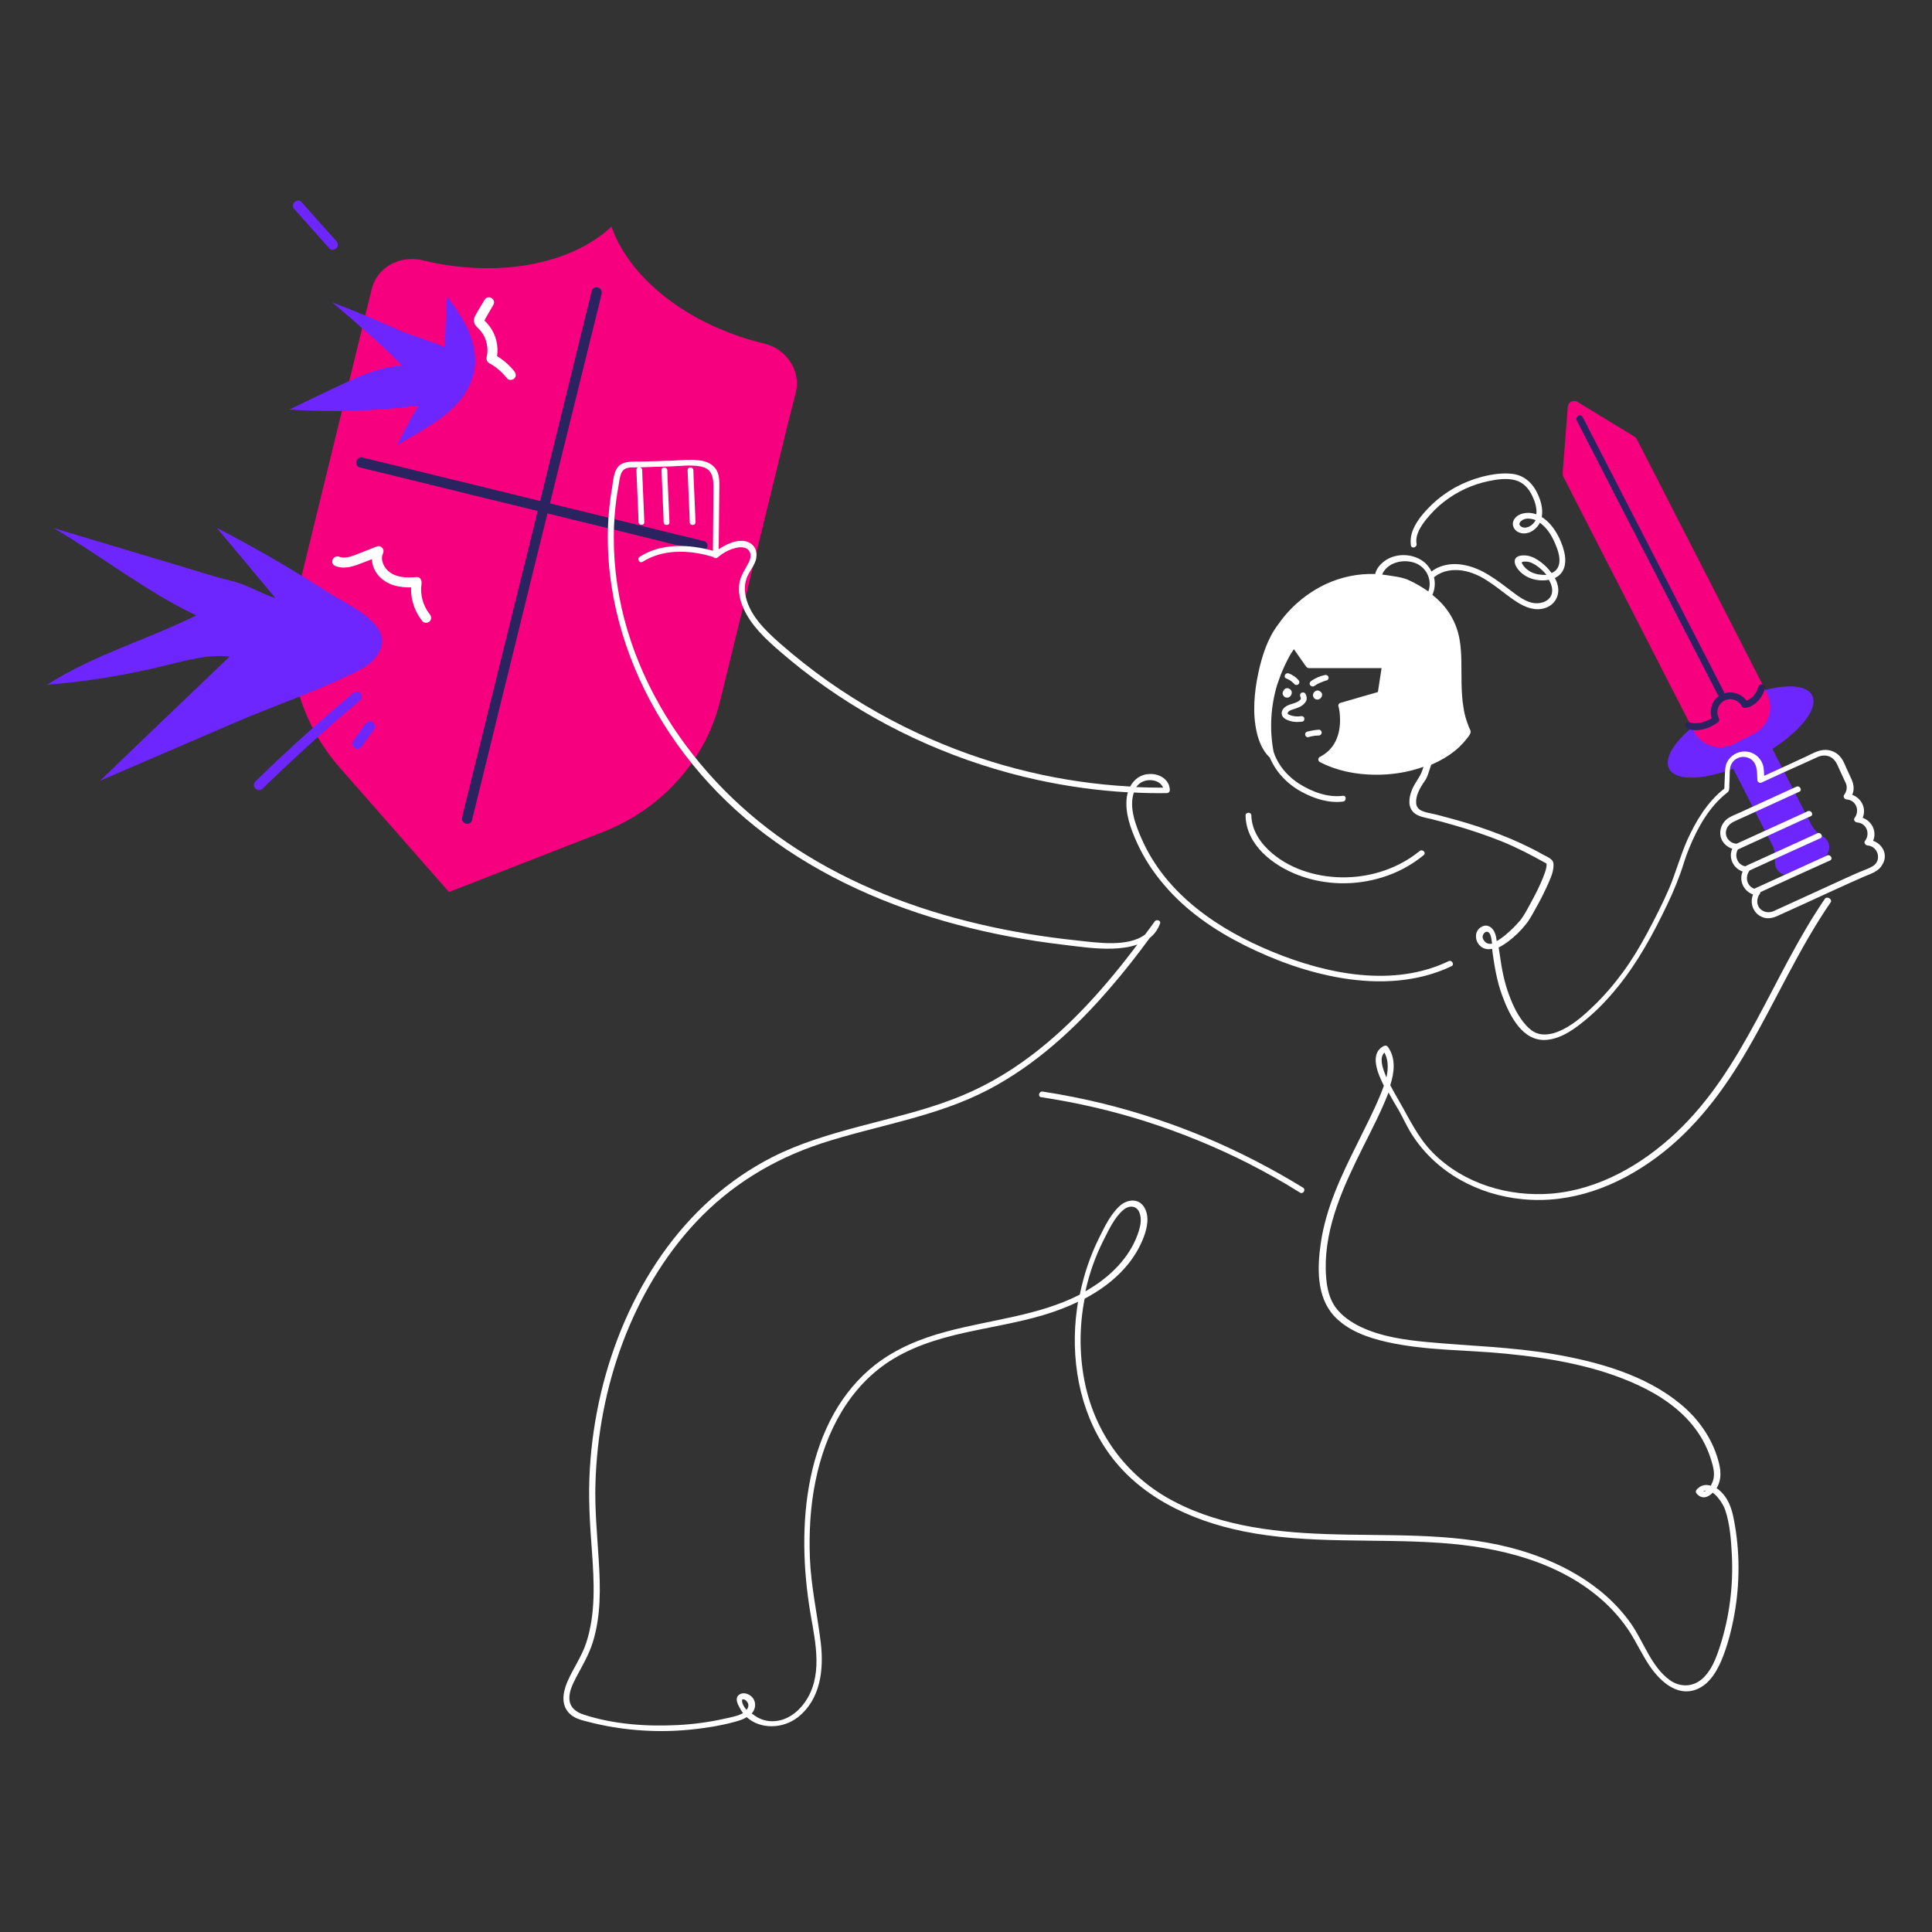
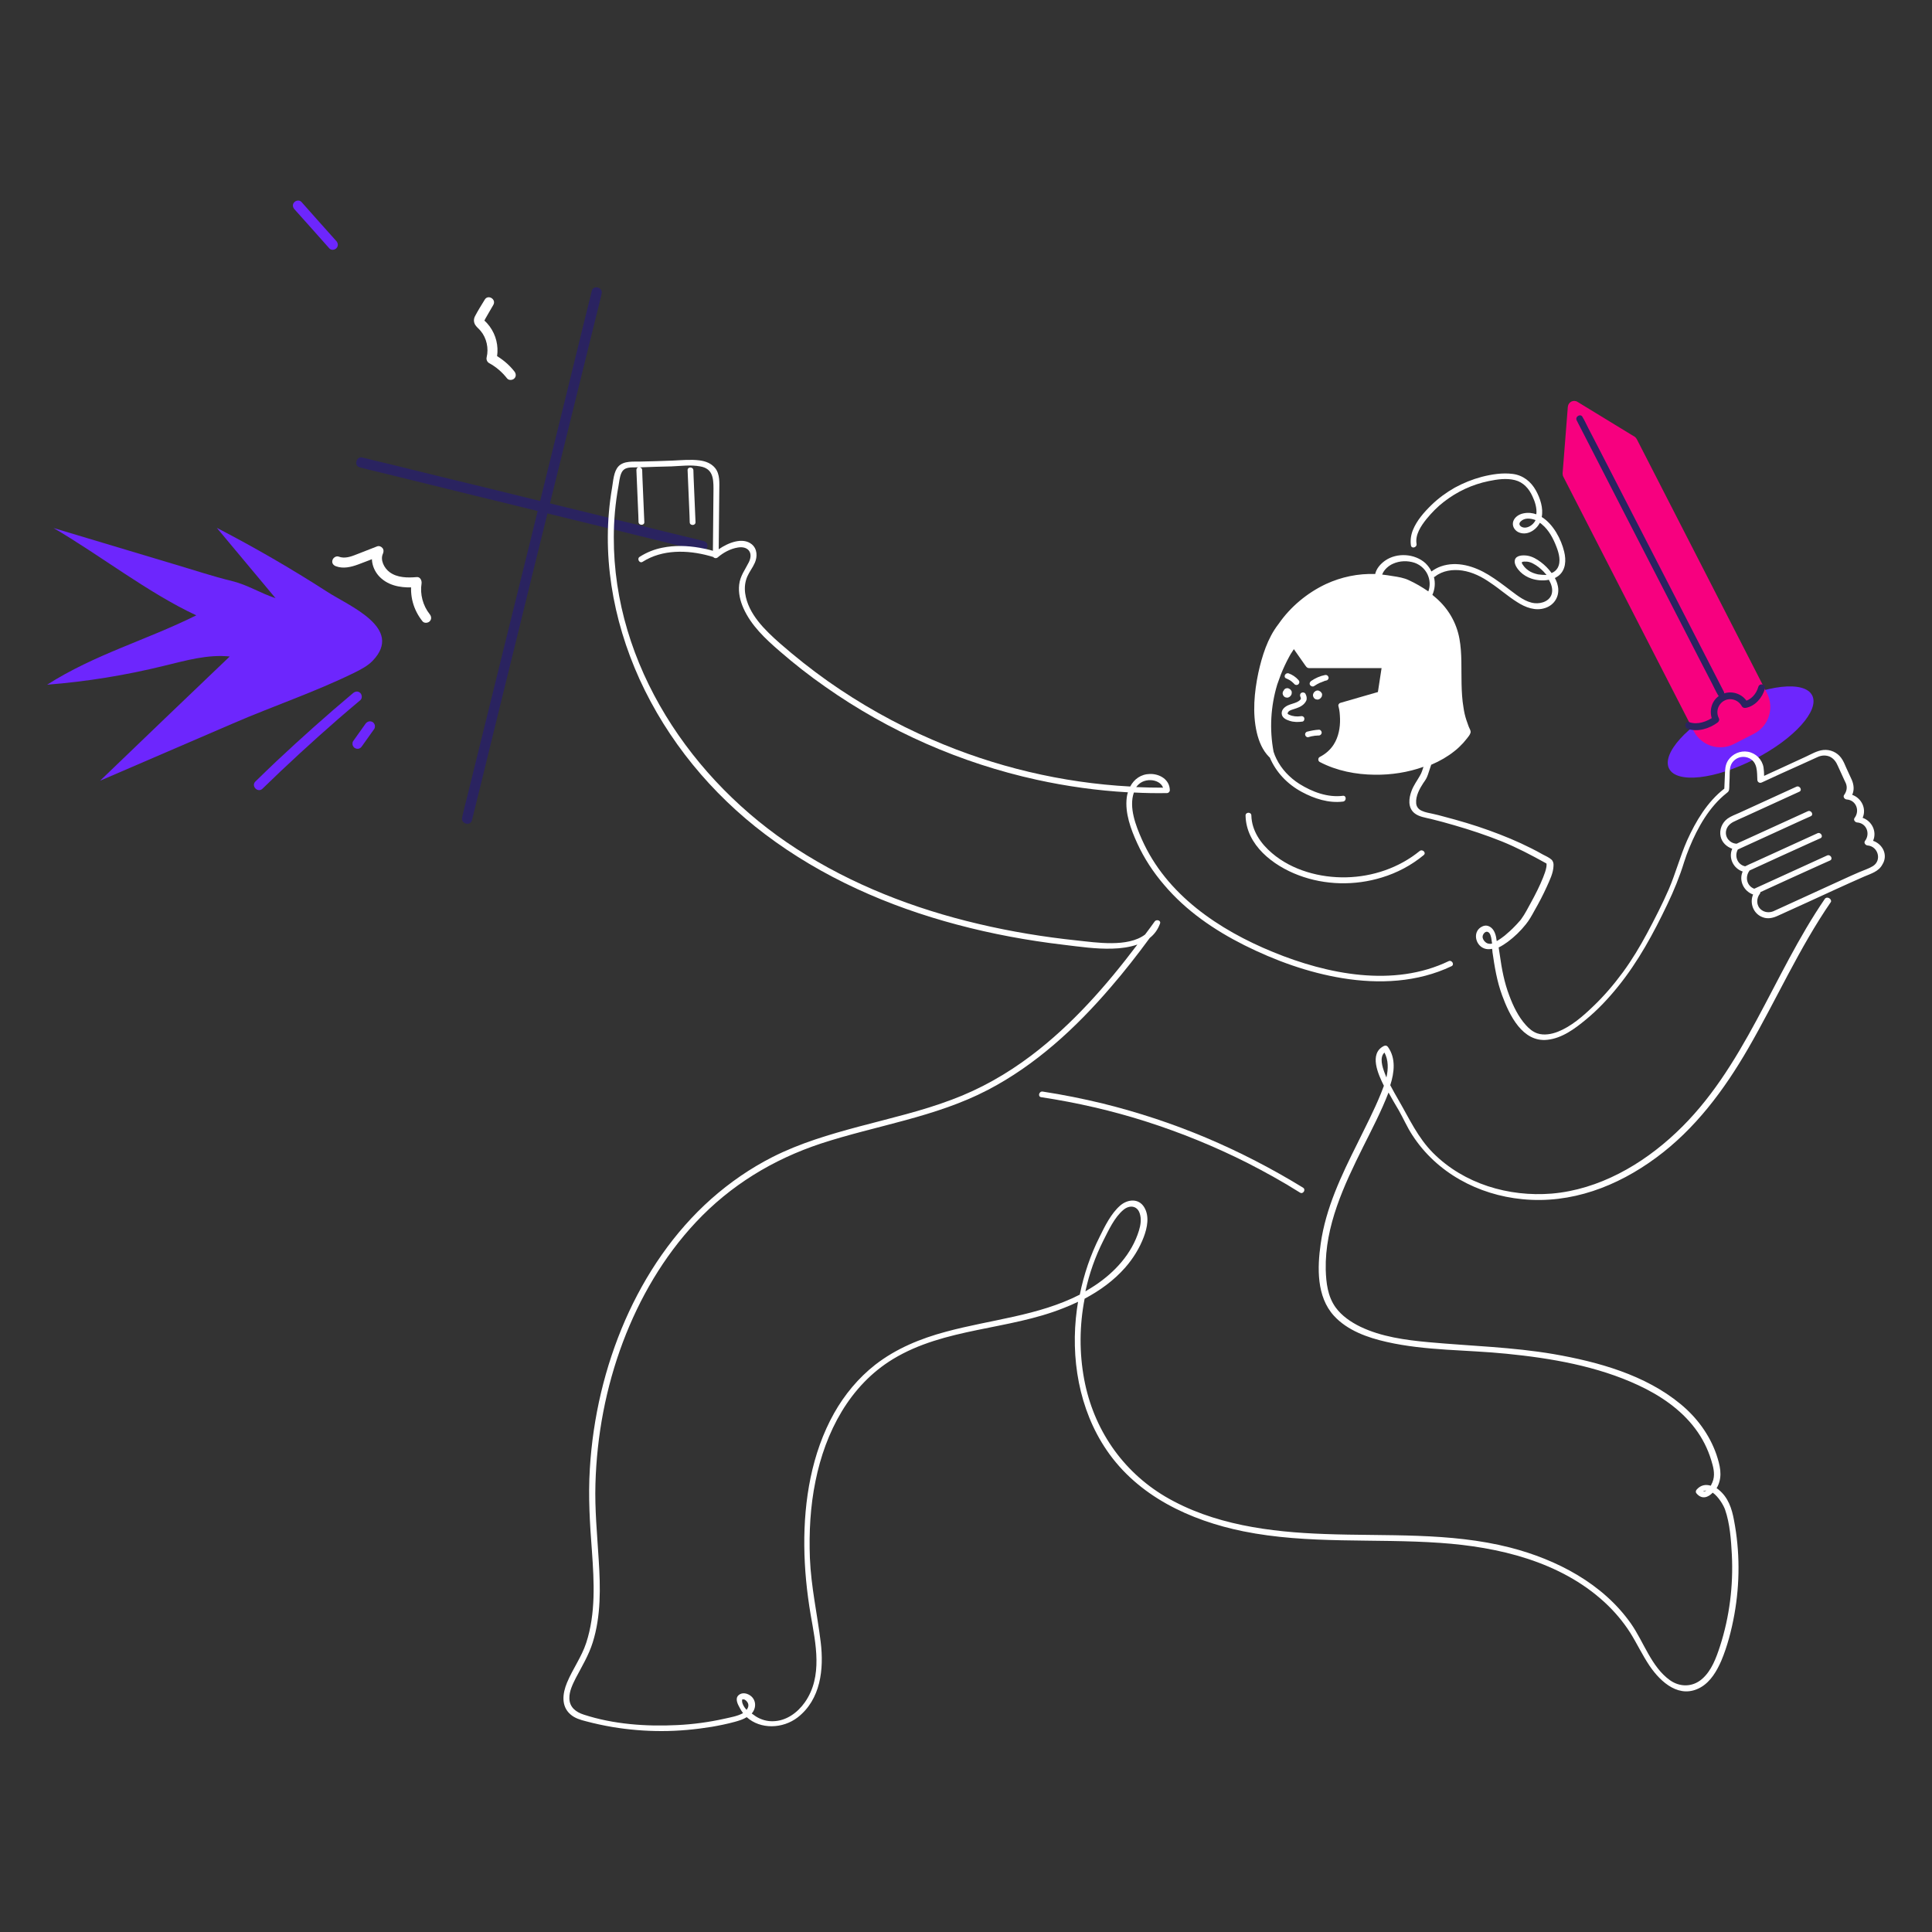
<svg xmlns="http://www.w3.org/2000/svg" version="1.1" id="Livello_1" x="0px" y="0px" viewBox="0 0 1000 1000" style="enable-background:new 0 0 1000 1000;" xml:space="preserve">
  <rect x="0" y="0" width="1000" height="1000" fill="#333333" stroke="none" />
  <style type="text/css">
	.st0{fill:#6D26FD;}
	.st1{fill:#F7007F;}
	.st2{fill:#2A2360;}
	.st3{fill:#FFFFFF;}
</style>
  <g>
    <g>
      <g>
        <g>
-           <path class="st0" d="M943.8,433.1l-1.3-0.9c-2.2-1.4-3.9-3.3-5.1-5.6L905.8,365l-20.2,10.4l31.6,61.7c1.2,2.3,1.7,4.9,1.6,7.4      l-0.1,1.6c-0.2,4.9,4.9,8.3,9.4,6l15.3-7.8C947.7,442,948,435.8,943.8,433.1z" />
-         </g>
+           </g>
        <g>
          <ellipse transform="matrix(0.89 -0.456 0.456 0.89 -73.585 452.569)" class="st0" cx="900.9" cy="378.8" rx="41.6" ry="15.8" />
        </g>
        <g>
          <path class="st1" d="M876.6,378.3l-67.4-131.5c-0.3-0.5-0.4-1.2-0.4-1.8l2.7-34.4c0.2-2.5,2.9-3.9,5-2.6L846,226      c0.5,0.3,0.9,0.8,1.2,1.3l67.4,131.5c3.9,7.7,0.9,17.1-6.8,21l-10.3,5.3C889.9,389,880.6,386,876.6,378.3z" />
        </g>
      </g>
      <g>
        <g>
          <path class="st2" d="M816.1,217.6c2.4,4.7,4.9,9.5,7.3,14.2c5.8,11.3,11.6,22.6,17.4,33.9c7,13.7,14.1,27.3,21.1,41      c6.1,11.9,12.2,23.7,18.3,35.6c2,3.9,4,7.7,6,11.6c1,1.9,1.8,3.8,2.9,5.6c0,0.1,0.1,0.2,0.1,0.2c1,2,4.1,0.2,3-1.8      c-2.4-4.7-4.9-9.5-7.3-14.2c-5.8-11.3-11.6-22.6-17.4-33.9c-7-13.7-14.1-27.3-21.1-41c-6.1-11.9-12.2-23.7-18.3-35.6      c-2-3.9-4-7.7-6-11.6c-1-1.9-1.8-3.8-2.9-5.6c0-0.1-0.1-0.2-0.1-0.2C818.1,213.9,815.1,215.6,816.1,217.6L816.1,217.6z" />
        </g>
      </g>
      <g>
        <g>
          <path class="st2" d="M910.1,355.5c-1,3.7-3.9,6.9-7.4,7.5c0.7,0.3,1.3,0.5,2,0.8c-2.7-4.9-8.8-6.8-13.8-4.3      c-5.1,2.6-6.7,8.8-4.3,13.8c0.2-0.8,0.4-1.6,0.6-2.4c-3.6,2.6-8.5,4.4-12.8,2.9c-2.1-0.8-3,2.6-0.9,3.4      c5.1,1.9,11.3-0.1,15.5-3.2c0.8-0.6,1.1-1.5,0.6-2.4c-1.6-3.3-0.3-7.3,3-9c3.3-1.7,7.3-0.2,9,3c0.4,0.7,1.2,0.9,2,0.8      c4.9-0.9,8.6-5.3,9.9-9.9C914.1,354.2,910.8,353.3,910.1,355.5L910.1,355.5z" />
        </g>
      </g>
    </g>
    <g>
-       <path class="st1" d="M407.3,221.4l-34.5,141.2c-7.5,30.8-30.1,56.1-60.9,68.1l-79.5,31l-56.3-64.1c-21.8-24.8-30.2-57.6-22.7-88.4    l34.5-141.2l4.5-18.4c2.7-11.1,14.4-17.7,26.2-14.9h0c39.5,9.6,77.4,1.9,97.9-17.4c9.3,26.6,39.3,50.9,78.9,60.5l0.1,0    c11.8,2.9,19.2,14.3,16.4,25.4L407.3,221.4z" />
-     </g>
+       </g>
    <g>
      <g>
        <path class="st2" d="M306.3,150.6c-0.6,2.4-1.2,4.9-1.8,7.3c-1.6,6.6-3.3,13.2-4.9,19.9c-2.4,9.8-4.8,19.6-7.2,29.4     c-2.9,11.9-5.9,23.8-8.8,35.7c-3.2,13-6.4,26.1-9.6,39.1c-3.3,13.2-6.5,26.4-9.8,39.6c-3,12.3-6.1,24.6-9.1,36.9     c-2.6,10.4-5.1,20.8-7.7,31.2c-1.8,7.4-3.7,14.9-5.5,22.3c-0.9,3.5-1.8,7.1-2.6,10.6c0,0.2-0.1,0.3-0.1,0.5     c-0.8,3.3,4.3,4.7,5.1,1.4c0.6-2.4,1.2-4.9,1.8-7.3c1.6-6.6,3.3-13.2,4.9-19.9c2.4-9.8,4.8-19.6,7.2-29.4     c2.9-11.9,5.9-23.8,8.8-35.7c3.2-13,6.4-26.1,9.6-39.1c3.3-13.2,6.5-26.4,9.8-39.6c3-12.3,6.1-24.6,9.1-36.9     c2.6-10.4,5.1-20.8,7.7-31.2c1.8-7.4,3.7-14.9,5.5-22.3c0.9-3.5,1.8-7.1,2.6-10.6c0-0.2,0.1-0.3,0.1-0.5     C312.2,148.7,307.1,147.3,306.3,150.6L306.3,150.6z" />
      </g>
    </g>
    <g>
      <g>
        <path class="st2" d="M186.2,241.9c1.6,0.4,3.1,0.8,4.7,1.2c4.3,1,8.6,2.1,12.8,3.1c6.4,1.6,12.7,3.1,19.1,4.7     c7.7,1.9,15.5,3.8,23.2,5.7c8.5,2.1,16.9,4.1,25.4,6.2c8.5,2.1,17.1,4.2,25.6,6.3c8,1.9,15.9,3.9,23.9,5.8     c6.8,1.7,13.5,3.3,20.3,5c4.8,1.2,9.7,2.4,14.5,3.5c2.3,0.6,4.6,1.2,6.9,1.7c0.1,0,0.2,0,0.3,0.1c3.3,0.8,4.7-4.3,1.4-5.1     c-1.6-0.4-3.1-0.8-4.7-1.2c-4.3-1-8.6-2.1-12.8-3.1c-6.4-1.6-12.7-3.1-19.1-4.7c-7.7-1.9-15.5-3.8-23.2-5.7     c-8.5-2.1-16.9-4.1-25.4-6.2c-8.5-2.1-17.1-4.2-25.6-6.3c-8-1.9-15.9-3.9-23.9-5.8c-6.8-1.7-13.5-3.3-20.3-5     c-4.8-1.2-9.7-2.4-14.5-3.5c-2.3-0.6-4.6-1.2-6.9-1.7c-0.1,0-0.2,0-0.3-0.1C184.4,236,183,241.1,186.2,241.9L186.2,241.9z" />
      </g>
    </g>
    <g>
      <path class="st3" d="M668.3,367.5c1.9-0.7,3.9-1.1,5.6-2.3c0.9-0.6,1.7-1.5,2.2-2.5c0.5-1.2,0.2-2.5-0.4-3.6    c-0.4-0.7-1.4-0.9-2.1-0.5c-0.7,0.4-0.9,1.3-0.5,2.1c0.3,0.6,0.3,1,0,1.4c-0.5,0.6-1.2,1-1.8,1.3c-1.5,0.7-3.2,1-4.7,1.7    c-1.7,0.8-3.3,2.2-3.2,4.2c0.1,2.2,2.2,3.2,4.1,3.8c2.1,0.7,4.4,0.7,6.6,0.4c0.8-0.1,1.2-1.1,1-1.8c-0.2-0.8-1-1.2-1.8-1    c-2,0.3-4.1,0.1-5.9-0.7c-0.3-0.1-0.8-0.4-0.9-0.5c0-0.1,0-0.3,0-0.4C666.8,368.1,667.6,367.8,668.3,367.5z" />
      <path class="st3" d="M686.6,352.2c0.8-0.2,1.3-1.1,1-1.8c-0.3-0.8-1-1.2-1.8-1c-2.6,0.5-5,1.6-7.2,3.1c-0.6,0.5-1,1.3-0.5,2.1    c0.4,0.6,1.4,1,2.1,0.5c1-0.7,2.1-1.3,3.2-1.8c0,0,0.1,0,0.1,0c0,0,0.1,0,0.1,0c0.1-0.1,0.3-0.1,0.4-0.2c0.3-0.1,0.5-0.2,0.8-0.3    C685.3,352.5,686,352.3,686.6,352.2z" />
      <path class="st3" d="M666.1,351.3C666.1,351.3,666.1,351.3,666.1,351.3c0.9,0.4,1.6,0.8,2.4,1.4c0.5,0.4,1,0.9,1.5,1.4    c0.5,0.6,1.6,0.6,2.1,0c0.6-0.6,0.6-1.5,0-2.1c-1.4-1.6-3.2-2.8-5.2-3.5c-0.3-0.1-0.9,0-1.2,0.2c-0.3,0.2-0.6,0.5-0.7,0.9    c-0.1,0.4-0.1,0.8,0.2,1.2C665.4,351,665.7,351.2,666.1,351.3z" />
      <path class="st3" d="M684.1,358.8c0-0.1-0.1-0.1-0.1-0.2c-0.1-0.1-0.2-0.3-0.3-0.4c0,0,0,0-0.1-0.1c-0.1-0.1-0.2-0.2-0.4-0.3    c-0.2-0.1-0.4-0.2-0.6-0.3c-0.2-0.1-0.4-0.1-0.5-0.1c-0.1,0-0.1,0-0.2,0c-0.1,0-0.3,0-0.4,0.1c0,0,0,0-0.1,0c0,0,0,0-0.1,0    c-0.1,0.1-0.3,0.1-0.4,0.2c0,0-0.1,0-0.1,0.1c-0.1,0.1-0.3,0.2-0.4,0.3c-0.2,0.1-0.3,0.3-0.4,0.5c0,0,0,0.1-0.1,0.1    c-0.1,0.2-0.1,0.3-0.2,0.5c-0.1,0.2-0.1,0.5-0.1,0.7c0,0.2,0,0.4,0.1,0.5c0,0,0,0.1,0,0.1c0.1,0.2,0.2,0.4,0.3,0.6    c0.1,0.1,0.1,0.2,0.2,0.3c0.1,0.1,0.2,0.1,0.3,0.2c0,0,0.1,0.1,0.1,0.1c0,0,0.1,0.1,0.1,0.1c0.2,0.1,0.4,0.2,0.6,0.2    c0.2,0,0.4,0.1,0.6,0.1c0.2,0,0.4,0,0.6-0.1c0.2-0.1,0.3-0.1,0.5-0.2c0,0,0.1,0,0.1-0.1c0.2-0.1,0.3-0.2,0.5-0.4    c0.1-0.1,0.2-0.2,0.3-0.4c0,0,0-0.1,0.1-0.1c0.1-0.1,0.1-0.3,0.2-0.5c0-0.2,0.1-0.4,0.1-0.5c0,0,0-0.1,0-0.1c0-0.1,0-0.2,0-0.3    c0-0.1,0-0.2,0-0.3C684.3,359.1,684.2,358.9,684.1,358.8z" />
      <path class="st3" d="M664.3,357.6c0,0,0,0.1-0.1,0.1c-0.1,0.2-0.1,0.3-0.2,0.5c-0.1,0.2-0.1,0.5-0.1,0.7c0,0.2,0,0.4,0.1,0.5    c0,0,0,0.1,0,0.1c0.1,0.2,0.2,0.4,0.3,0.6c0.1,0.1,0.1,0.2,0.2,0.3c0.1,0.1,0.2,0.1,0.3,0.2c0,0,0.1,0.1,0.1,0.1    c0,0,0.1,0.1,0.1,0.1c0.2,0.1,0.4,0.2,0.6,0.2c0.2,0,0.4,0.1,0.6,0.1c0.2,0,0.4,0,0.6-0.1c0.2-0.1,0.3-0.1,0.5-0.2    c0,0,0.1,0,0.1-0.1c0.2-0.1,0.3-0.2,0.5-0.4c0.1-0.1,0.2-0.2,0.3-0.4c0,0,0-0.1,0.1-0.1c0.1-0.1,0.1-0.3,0.2-0.5    c0-0.2,0.1-0.4,0.1-0.5c0,0,0-0.1,0-0.1c0-0.1,0-0.2,0-0.3c0-0.1,0-0.2,0-0.3c0-0.2-0.1-0.4-0.2-0.5c0-0.1-0.1-0.1-0.1-0.2    c-0.1-0.1-0.2-0.3-0.3-0.4c0,0,0,0-0.1-0.1c-0.1-0.1-0.2-0.2-0.4-0.3c-0.2-0.1-0.4-0.2-0.6-0.3c-0.2-0.1-0.4-0.1-0.5-0.1    c-0.1,0-0.1,0-0.2,0c-0.1,0-0.3,0-0.4,0.1c0,0,0,0-0.1,0c0,0,0,0-0.1,0c-0.1,0.1-0.3,0.1-0.4,0.2c0,0-0.1,0-0.1,0.1    c-0.1,0.1-0.3,0.2-0.4,0.3C664.6,357.2,664.5,357.4,664.3,357.6z" />
      <path class="st3" d="M682.6,380.7c0.8,0,1.5-0.7,1.5-1.5c0-0.8-0.7-1.6-1.5-1.5c-2,0.1-4,0.5-6,1c-0.8,0.2-1.3,1.1-1,1.8    c0.2,0.8,1,1.3,1.8,1c0.9-0.3,1.8-0.5,2.7-0.6c0.2,0,0.4-0.1,0.6-0.1c0,0,0.5-0.1,0.2,0c-0.3,0,0.2,0,0.2,0    C681.7,380.7,682.1,380.7,682.6,380.7z" />
      <path class="st3" d="M624.3,588.9c-17.3-7.3-35.2-13.2-53.4-17.7c-10.3-2.5-20.7-4.6-31.2-6.2c-1.9-0.3-2.7,2.6-0.8,2.9    c18.5,2.8,36.8,7,54.6,12.7c17.8,5.7,35.2,12.8,51.9,21.2c9.4,4.8,18.6,9.9,27.5,15.5c1.6,1,3.2-1.6,1.5-2.6    C658.4,604.9,641.6,596.2,624.3,588.9z" />
      <path class="st3" d="M672.1,453c13.7,5.2,29.1,5.5,43.1,1.2c7.9-2.4,15.3-6.3,21.7-11.6c1.5-1.2-0.6-3.3-2.1-2.1    c-10.7,8.7-24.3,13.3-38,13.6c-13.5,0.3-28-3.6-38.4-12.5c-5.8-4.9-10.5-11.6-10.7-19.5c0-1.9-3-1.9-3,0    C645,437.5,659.1,448.1,672.1,453z" />
      <path class="st3" d="M944.5,465.3c-27,39.4-41.6,87.8-77,121c-17.5,16.5-39.9,29.4-64.3,31.5c-22.3,1.8-45.4-5-61.4-21    c-7.9-7.9-12.3-17.7-17.8-27.2c-1.5-2.6-3-5.2-4.4-7.9c2.1-6.6,3-13.9-1.2-19.8c-0.5-0.7-1.3-0.9-2.1-0.5    c-7.9,3.9-2.9,14.8,0,20.6c-0.5,1.4-1,2.7-1.5,3.9c-3.6,8.9-8.1,17.5-12.3,26.1c-8.2,16.4-16.3,33.3-18.9,51.7    c-1.8,12.4-2.2,27.4,6.8,37.3c7,7.7,17.6,11.4,27.4,13.6c20.3,4.6,41.4,4,62,6.1c23.1,2.3,47,6.4,68.2,16.3    c11.2,5.2,21.9,12.4,29.4,22.4c3.7,4.9,6.5,10.4,8.3,16.3c1,3.3,2,6.7,1.1,10.2c-0.2,0.8-0.7,2-1.3,3.1c-2.6-0.8-5.2-0.4-7.3,2    c-0.6,0.7-0.6,1.5,0,2.1c2.8,3.2,6,1.9,8.3-0.5c3,2.1,5.6,6.5,6.4,8.8c2.5,7.2,3.1,15.7,3.5,23.3c0.8,16-1.2,32.1-6.1,47.3    c-2,6.1-4.4,12.8-9.4,17.1c-4.9,4.2-11.4,4.2-16.5,0.6c-9.7-6.9-13.6-19.9-20.2-29.3c-14.6-20.8-38.5-33.2-62.6-39.4    c-31.3-8-64-5.8-95.9-7c-28.3-1-57.8-4.8-82.6-19.4c-22.4-13.3-37.1-35.1-41.9-60.5c-2.6-13.8-2.5-28,0.2-41.9    c7.9-4.2,15.1-9.4,21-16.1c4.1-4.7,7.4-10,9.6-15.8c1.8-4.8,3.1-10.8,0.2-15.5c-2.9-4.7-8.6-4.1-12.4-0.8    c-4.7,4.1-7.9,10.6-10.6,16.1c-4.8,9.5-8.2,19.6-10.3,30c-21.5,11-46.1,12.9-69.3,19.2c-13.1,3.5-25.8,8.7-36.6,17.1    c-8.7,6.8-15.9,15.5-21.3,25.1c-11.6,20.7-15.6,45.1-15.4,68.6c0.1,12,1.3,23.9,3.3,35.7c2.6,14.9,6.4,31.9-3,45.3    c-3.8,5.4-9.7,9.7-16.5,9.8c-3.1,0.1-6.2-0.8-8.9-2.5c-0.6-0.4-1.3-0.9-2.1-1.5c2.9-3.3,2.2-8.4-2.3-10.1    c-1.6-0.6-3.4-0.5-4.7,0.8c-1.7,1.8-0.2,4.6,0.8,6.4c0.5,1,1.1,1.9,1.7,2.7c-2.8,1.6-6.6,2.2-9.6,2.9c-8.1,1.8-16.2,2.9-24.5,3.3    c-16,0.8-33-0.4-48.3-5.4c-4.1-1.3-7.4-3.8-7.5-8.4c-0.1-3.7,1.7-7.3,3.3-10.5c3.2-6.1,6.7-11.8,8.8-18.5    c4.3-13.7,4-28.4,3.1-42.6c-0.8-13.2-2.1-26.3-1.7-39.5c0.7-25,5.4-49.9,14.2-73.3c8.6-22.8,21.1-44.3,37.8-62.1    c17.9-19.1,39.9-32.5,64.7-40.7c28.7-9.4,59.2-13.6,86.3-27.7c24.8-12.9,45.6-32.1,63.7-53.2c7.1-8.2,13.8-16.8,20.2-25.5    c2.5-2,4.2-4.4,5.3-7.4c0.7-1.7-1.8-2.4-2.7-1.2c-1.6,2.3-3.3,4.5-5,6.8c-8.9,6.8-25.5,4.1-35.1,3.1c-17.2-1.8-34.3-4.6-51.2-8.6    c-33.2-7.8-65.5-20.3-94.2-38.9c-54.2-35-94.7-95.2-94.5-161.2c0-8.8,0.8-17.7,2.4-26.4c0.4-2.2,0.6-4.8,1.5-6.8    c1.5-3.5,5.1-2.9,8.2-3c0.2,0,0.3,0,0.5,0c-0.5,0.2-0.9,0.6-0.9,1.4c0.3,7.8,0.7,15.6,1,23.5c0,1.1,0.1,2.3,0.1,3.4    c0.1,1.9,3.1,1.9,3,0c-0.3-7.8-0.7-15.6-1-23.5c0-1.1-0.1-2.3-0.1-3.4c0-0.8-0.6-1.2-1.2-1.4c5.5-0.2,11-0.4,16.4-0.5    c4.8-0.2,10-0.9,14.8,0c6.4,1.1,6.9,5.9,6.9,11.5c-0.1,10.7-0.2,21.5-0.3,32.2c-2.3-0.7-4.6-1.2-7-1.6c-6.3-1.1-12.9-1.3-19.2,0    c-4.1,0.8-8.1,2.4-11.7,4.7c-1.6,1-0.1,3.6,1.5,2.6c10.2-6.5,23.2-6.2,34.5-3.1c0.7,0.2,1.4,0.4,2.1,0.6c0.5,0.7,1.6,0.8,2.3,0.2    c2.9-2.5,6.6-4.5,10.4-5.1c5.1-0.9,8.2,2.5,5.7,7.6c-2,4-4.5,7.1-5,11.6c-0.5,4.2,0.5,8.4,2.2,12.2c4,9,11.4,15.9,18.7,22.2    c7.6,6.6,15.5,12.8,23.7,18.5c32.8,23.1,70.2,39.5,109.4,48.1c15.5,3.4,31.3,5.6,47.2,6.5c-0.3,0.9-0.5,1.8-0.6,2.7    c-1,8,2.1,16.4,5.4,23.6c3.6,7.9,8.4,15.2,14.1,21.8c11.3,13.3,25.8,23.2,41.3,31c16,8,33.1,14.2,50.8,17.1    c19,3.1,38.9,2.2,56.5-6.2c1.7-0.8,0.2-3.4-1.5-2.6c-28.5,13.7-62.7,6.8-90.8-4.7c-28.1-11.5-55.3-29.7-68-58.4    c-3.1-7-6.8-16.5-4.1-24.2c5.7,0.3,11.4,0.4,17.1,0.3c0.8,0,1.5-0.7,1.5-1.5c-0.1-5.5-5.2-8.5-10.3-8.4c-4.7,0.1-8.2,2.7-10.2,6.5    c-35.3-1.9-70.2-10.2-102.6-24.3c-19-8.2-37.1-18.4-54-30.3c-8.6-6.1-16.8-12.6-24.7-19.5c-7.7-6.8-16.5-15.2-18-25.9    c-0.4-3-0.1-5.9,1.1-8.7c1.1-2.5,2.8-4.6,3.9-7.1c1.4-3.2,1.3-7.2-1.6-9.6c-4.7-3.8-12.2-0.8-17.1,2.6c0.1-10.1,0.2-20.2,0.3-30.2    c0-4,0.5-8.6-2.2-11.9c-2-2.4-4.9-3.5-8-3.9c-4.6-0.6-9.3-0.1-13.9,0.1c-5.5,0.2-11,0.4-16.6,0.5c-3.7,0.1-8.7-0.5-11.5,2.5    c-2.5,2.7-2.7,7.6-3.3,11.1c-5.8,33.6,0.2,68.1,14.2,99c14.5,31.8,37.2,59.3,65,80.3c29.5,22.3,63.9,37.4,99.4,46.8    c18,4.8,36.4,8.2,55,10.4c8.4,1,17,2.3,25.5,2c4.2-0.1,8.7-0.7,12.8-2.1c-16,21.2-33.7,41.4-55,57.5    c-12.6,9.5-26.3,17.3-41.1,22.8c-15.6,5.9-31.9,9.6-48,13.9c-15.3,4.1-30.6,8.6-44.8,15.8c-11.4,5.8-22,13.1-31.6,21.6    c-19.4,17.2-34.2,39.1-44.6,62.8c-10.6,24.3-16.7,50.4-18.3,76.9c-0.9,14.4,0,28.6,1.1,42.9c1.1,15.7,2,32.1-3,47.3    c-2.4,7.3-7,13.5-9.9,20.5c-2.3,5.5-3.2,12.1,1.7,16.4c2.2,2,5.2,2.9,8,3.6c4.5,1.2,9.1,2.2,13.8,3c8.4,1.4,16.9,2.1,25.4,2.1    c8.7,0,17.4-0.8,26-2.2c4-0.7,8-1.5,12-2.6c2.1-0.6,4.2-1.2,6.1-2.4c7.1,6.4,18.6,6.1,26.4,0.1c11.9-9.3,13.6-24.9,11.9-38.9    c-1.8-14.6-5-28.8-5.6-43.5c-0.5-13.3,0.2-26.8,2.9-39.9c5.1-25.3,17.6-49.5,40.2-63.2c26.8-16.2,59.5-14.9,88.1-26.3    c2.6-1,5.1-2.1,7.6-3.3c-0.2,1.3-0.4,2.6-0.6,3.9c-3.4,25,1,51.8,15.4,72.9c16.2,23.8,43.2,36.4,70.7,42c33.6,6.8,68,3.6,102,6    c30.2,2.1,62,9.6,85,30.7c5.1,4.7,9.6,10,13.3,15.8c3.5,5.6,6.3,11.6,10,17.1c5.9,8.7,15.7,17.4,26.6,11.1    c5.1-3,8.2-8.4,10.5-13.6c3.2-7.6,5.3-15.8,6.8-24c2.9-16.2,2.9-32.8-0.2-48.9c-1.1-6-3-11.8-8-15.8c-0.3-0.3-0.7-0.5-1-0.7    c0.2-0.4,0.4-0.7,0.6-1.1c2.6-5.5,1.1-10.9-0.7-16.4c-3.6-10.3-10.2-19.2-18.6-26.1c-18.3-15.1-42.6-21.8-65.5-25.8    c-21.6-3.7-43.2-4.2-65-6.2c-11.9-1.1-24.4-2.8-35.2-8c-4.9-2.4-9.6-5.6-12.8-10c-4.1-5.7-4.9-12.7-5.1-19.5    c-0.5-22.7,9.5-43.8,19.4-63.7c4.6-9.2,9.4-18.4,13.1-28c1.7,3.1,3.5,6.2,5.3,9.2c2.4,4.2,4.3,8.7,7,12.8    c12.6,19.5,34.1,31,57,33.2c25.2,2.5,49-6.6,69.1-21.4c20.3-14.9,35.3-35.1,47.8-56.7c14.5-25.1,26.3-51.8,42.8-75.8    C948.2,465.2,945.6,463.7,944.5,465.3z M595.6,403.8c2.7,0.1,5.5,1.4,6.4,3.9c-4.6,0-9.2-0.1-13.9-0.3    C589.8,405,592.4,403.7,595.6,403.8z M384.9,879.6c0.8,0,1.8,1.1,2.1,1.7c0.7,1.3,0.3,2.7-0.6,3.7c-1.3-1.4-2.2-3-2.3-4.4    C384.2,879.6,383.8,879.6,384.9,879.6z M571.1,642.1c2.7-5.3,5.7-12,10.4-15.9c3.1-2.6,7.1-2.2,8.4,1.8c1,2.9,0.5,6.1-0.4,9    c-3.7,12-12.5,21.5-22.7,28.3c-1.7,1.1-3.3,2.1-5,3.1C563.8,659.2,566.9,650.4,571.1,642.1z M881.5,771.9c0.6-0.3,1.2-0.4,1.7-0.4    C882.7,771.8,882.1,772,881.5,771.9z M716.7,555.4c-1.2-3.2-2.8-8.1-0.1-10.6c2.1,4,2,8.5,1,12.9    C717.3,556.9,717,556.2,716.7,555.4z" />
      <path class="st3" d="M969.5,435.2c2.1-4.8-0.6-10.2-5.4-11.9c2.1-4.8-0.6-10.2-5.4-11.9c1.1-2.4,0.9-5.1-0.2-7.7    c-0.9-2-1.9-4.1-2.8-6.1c-0.8-1.8-1.5-3.7-2.7-5.3c-2.1-2.9-5.7-4.5-9.3-4.1c-3.1,0.3-6.3,2.2-9.1,3.5c-4.7,2.2-9.4,4.3-14.1,6.5    c-2.5,1.1-5,2.3-7.4,3.4c0-1.5-0.1-2.9-0.3-4.4c-0.7-4.1-4-7.4-8.1-8.1c-3.9-0.7-8,1.1-10.2,4.4c-1.6,2.4-1.6,5-1.7,7.7    c-0.1,2.3-0.2,4.6-0.3,7c-8.8,6.8-14.8,16.9-19.3,26.9c-3.6,8.2-5.9,16.9-9.4,25.1c-3.4,7.8-7.3,15.4-11.3,22.9    c-3.7,6.9-7.8,13.7-12.4,20c-4.7,6.4-9.9,12.5-15.7,18c-5.2,5-11.2,10.2-18,12.9c-3.3,1.3-7.2,2-10.6,0.9c-2.4-0.8-4.4-2.5-6-4.3    c-3.9-4.3-6.6-9.9-8.6-15.3c-2.6-6.8-3.9-13.8-4.9-21c-0.2-1.3-0.4-2.6-0.6-3.9c1.7-0.8,3.3-1.9,4.7-2.9c3.5-2.6,6.7-5.7,9.4-9.1    c1.7-2.1,3.1-4.6,4.4-7c2.3-4,4.5-8.2,6.4-12.4c1.5-3.4,3.4-7.1,3.5-10.9c0.1-1.2-0.2-2.4-1.1-3.2c-1.2-1.1-3.1-1.9-4.6-2.7    c-1.9-1.1-3.8-2.1-5.8-3.1c-7.1-3.6-14.4-6.6-21.9-9.3c-7.7-2.8-15.6-5.1-23.6-7.2c-1.8-0.5-3.7-1-5.6-1.4    c-1.8-0.4-3.8-0.7-5.5-1.5c-1.7-0.7-2.9-2.1-3-4c-0.3-3.7,1.8-7.5,3.7-10.4c0.5-0.7,1-1.4,1.4-2.1c0.8-1.4,1.3-3.2,1.8-4.7    c0.3-0.9,0.6-1.8,0.9-2.7c0.1,0,0.2-0.1,0.3-0.1c4.2-1.8,8.2-4.1,11.7-6.9c1.7-1.3,3.2-2.8,4.6-4.3c0.7-0.8,1.3-1.6,2-2.4    c0.6-0.8,1.4-1.7,1.7-2.7c0.4-1-0.5-2.3-0.9-3.3c-0.4-1.1-0.8-2.3-1.2-3.4c-0.7-2.1-1.2-4.3-1.5-6.5c-0.7-4-0.9-8.1-1-12.2    c-0.2-7.8,0.3-15.7-1.1-23.4c-1.5-8.2-5.7-15.5-12-21c-0.7-0.6-1.3-1.1-2-1.7c1.3-2.9,1.6-6.2,0.8-9.2c0.2-0.1,0.4-0.1,0.6-0.3    c3.9-3.1,9.2-3.8,14-3.1c5.4,0.8,10.3,3.3,14.7,6.4c4.7,3.1,8.9,6.9,13.7,9.9c4.3,2.8,9.5,4.8,14.6,3.1c4.8-1.6,7.5-6.1,6.6-11.1    c-0.3-1.5-0.8-3-1.6-4.4c0.6-0.3,1.2-0.7,1.8-1.1c3.9-3,4.1-8.2,3-12.6c-1.5-6.3-5.6-14.2-11.6-17.9c0.9-4.6-0.8-9.7-3-13.7    c-2.6-4.7-6.7-7.9-12-8.6c-5.3-0.7-10.9,0.2-16,1.5c-4.9,1.3-9.6,3.2-14,5.6c-4.4,2.5-8.5,5.5-12.1,9c-3.8,3.7-7.6,8-9.6,13    c-1,2.5-1.4,5.2-1,7.9c0.3,1.9,3.2,1.1,2.9-0.8c-0.8-4.7,2.3-9.3,5.1-12.8c2.7-3.3,5.7-6.4,9.1-9c6.8-5.3,14.8-9,23.2-10.7    c4.3-0.9,9.1-1.6,13.5-0.5c4.4,1.1,7.3,4.4,9.1,8.4c1.3,2.7,2.4,6.2,2,9.3c-2-0.7-4.2-1-6.6-0.5c-2.2,0.4-4.5,1.8-5.3,4    c-0.8,2.3,0.4,4.6,2.5,5.7c4.3,2.1,9.2-0.8,11.2-4.8c0.5,0.3,0.9,0.6,1.2,0.9c3.5,2.9,5.8,7.3,7.4,11.5c1.3,3.3,2.5,7.7,0.6,11    c-0.7,1.2-1.8,2.1-3.1,2.6c-1.6-2.2-3.5-4.1-5.5-5.6c-2.1-1.6-4.5-3-7.1-3.4c-2.1-0.3-5.7-0.3-6.4,2.2c-0.6,2.2,1.4,4.8,2.8,6.2    c1.6,1.6,3.7,2.8,5.8,3.5c2.7,0.9,6,1.2,9,0.6c1.2,2.1,2,4.4,1.6,6.7c-0.7,4.1-5.2,5.8-9,5.4c-4.6-0.5-8.6-3.7-12.2-6.4    c-3.8-2.9-7.6-5.8-11.7-8.3c-7.2-4.4-16.3-7.3-24.7-4.3c-1.7,0.6-3.3,1.5-4.8,2.6c-0.7-1.6-1.8-3-3.1-4.3    c-5.5-5-14.8-5.6-20.9-1.3c-2.4,1.7-4.5,4.1-5.1,6.9c-8.8-0.3-17.5,1.5-25.5,5.2c-9.6,4.5-18.4,11.8-24.4,20.5    c-0.1,0.1-0.2,0.3-0.3,0.4c0,0,0,0,0,0c-5.5,7.1-8.4,16.4-10.3,25.1c-2.1,10-3.1,20.8-0.8,30.8c1.1,4.7,3,9.3,6.4,12.7    c0.1,0.1,0.2,0.2,0.3,0.2c3.2,7.6,9,13.8,16.6,17.9c6.5,3.5,13.9,5.9,21.3,5c1.9-0.2,1.9-3.2,0-3c-7.9,1-15.9-2-22.6-6.2    c-5-3.2-9.2-7.6-11.8-12.9c-0.6-1.2-1.1-2.4-1.5-3.7c-2.2-11.6-1.5-23.6,1.9-34.8c0.6-1.7,1.2-3.4,1.8-5c1.3-3.3,2.8-6.5,4.5-9.6    c0.4-0.8,0.9-1.6,1.4-2.3c0.3-0.5,0.6-0.9,0.9-1.4c1.8,2.6,3.6,5.1,5.4,7.7c0.7,0.9,1.2,2.1,2.4,2.1c1,0,2,0,2.9,0    c9.3,0,18.7,0,28,0c2.2,0,4.5,0,6.7,0c-0.6,4.1-1.3,8.3-1.9,12.4c-6.5,1.9-13,3.7-19.4,5.6c-0.8,0.2-1.3,1.1-1,1.8    c0.6,2.2,0.7,4.1,0.8,6.5c0.1,4.6-0.8,9.4-3.3,13.3c-1.8,2.8-4.3,4.9-7.2,6.4c-1,0.5-1,2.1,0,2.6c8.8,4.6,18.7,6.5,28.5,6.6    c8.5,0.1,17.1-1.2,25.2-4.1c-0.5,1.5-1,3.2-1.8,4.5c-1.5,2.7-3.3,5-4.4,8c-1.4,3.7-2,8.5,1.4,11.4c2.4,2,5.8,2.4,8.7,3.1    c4.1,1,8.1,2.1,12.2,3.3c8.3,2.4,16.4,5.1,24.4,8.3c7.9,3.2,15.3,7.1,22.7,11.2c0.1,0.1,0.2,0.1,0.4,0.2c0,0.1,0.1,0.3,0.1,0.2    c0,0.6,0,1.2-0.1,1.7c-0.3,1.8-1,3.6-1.7,5.4c-1.8,4.5-4,8.8-6.3,13c-1.6,2.9-3.1,5.9-5,8.5c0,0-0.1,0.2-0.3,0.4    c-0.2,0.3-0.5,0.6-0.7,0.8c-0.7,0.8-1.4,1.6-2.2,2.4c-1.7,1.8-3.5,3.4-5.4,5c-1,0.8-2.5,1.9-4.1,2.8c-0.2-1.5-0.4-2.9-1-4.3    c-1-2.6-3.6-4.6-6.4-3.3c-5.2,2.3-3.9,9.6,0.9,11.4c1.3,0.5,2.7,0.5,4.1,0.2c0.1,0.6,0.2,1.1,0.2,1.7c1.1,7.6,2.3,15.1,5,22.4    c3.7,10.1,10.5,24.4,23.4,23c7.6-0.8,14.2-5.7,20-10.5c6.2-5.1,11.7-11,16.7-17.2c10.4-12.9,18.3-27.5,25.4-42.4    c3.4-7.1,6.4-14.4,8.7-21.9c0.8-2.5,1.7-5,2.7-7.4c4.3-10.5,10.3-21.2,19.3-28.3c0.8-0.6,1.2-1,1.3-2c0.1-0.8,0.1-1.7,0.1-2.5    c0.1-2.1,0.2-4.3,0.2-6.4c0.1-2.1,0.4-4,1.9-5.6c2.1-2.3,5.5-2.9,8.3-1.5c4.3,2.2,3.9,7.1,4.1,11.2c0.1,1.2,1.2,1.8,2.3,1.3    c6.7-3.1,13.4-6.2,20.2-9.2c2.9-1.3,5.9-2.7,8.8-4c2-0.9,4.1-1,6.1-0.2c2.2,1,3.4,2.8,4.3,4.9c1.1,2.3,2.1,4.7,3.2,7    c0.3,0.6,0.6,1.3,0.9,1.9c0.9,2.2,0.4,4.3-0.9,6.1c-0.7,1,0.3,2.2,1.3,2.3c4.9,0.3,7,5.8,4.1,9.6c-0.7,1,0.3,2.2,1.3,2.3    c4.9,0.3,7,5.8,4.1,9.6c-0.7,1,0.3,2.2,1.3,2.3c5.5,0.4,7.6,7.7,2.8,10.7c-2.1,1.3-4.7,2.1-7,3.1c-2.8,1.2-5.5,2.4-8.3,3.7    c-10.9,5-21.9,10-32.8,15c-1.2,0.5-2.3,1.1-3.5,1.6c-2.1,0.8-4.5,0.6-6.3-0.9c-2.5-2.1-2.5-5.7-0.6-8.2c0.2-0.2,0.3-0.5,0.2-0.8    c10.5-4.8,20.9-9.6,31.4-14.3c1.6-0.7,3.1-1.4,4.7-2.1c1.8-0.8,0.2-3.4-1.5-2.6c-11.1,5.1-22.2,10.1-33.3,15.2    c-1.5,0.7-3,1.4-4.4,2c-3.7-1.3-5-5.9-2.5-9.3c0,0,0-0.1,0-0.1c10.7-4.9,21.3-9.8,32-14.6c1.6-0.7,3.1-1.4,4.7-2.1    c1.8-0.8,0.2-3.4-1.5-2.6c-11.1,5.1-22.2,10.1-33.3,15.2c-1.4,0.6-2.7,1.2-4.1,1.9c-4-0.8-5.7-5.3-3.8-8.7c11-5,22-10.1,33-15.1    c1.6-0.7,3.1-1.4,4.7-2.1c1.8-0.8,0.2-3.4-1.5-2.6c-11.1,5.1-22.2,10.1-33.3,15.2c-1.2,0.5-2.4,1.1-3.5,1.6c0,0-0.1,0-0.1,0    c-3.4-0.2-6-3.2-5.4-6.6c0.4-2.2,1.9-3.7,3.8-4.7c2-1,4.1-1.9,6.1-2.8c7.4-3.4,14.8-6.8,22.1-10.1c2-0.9,3.9-1.8,5.9-2.7    c1.8-0.8,0.2-3.4-1.5-2.6c-5.9,2.7-11.8,5.4-17.7,8.1c-3.9,1.8-7.9,3.6-11.8,5.4c-2,0.9-4.3,1.7-6.1,3c-2.9,2.1-4.4,5.8-3.6,9.3    c0.7,3.1,3.1,5.3,6,6.3c-2.1,4.8,0.6,10.2,5.4,11.8c-2.1,4.8,0.6,10.2,5.4,11.9c-1.9,4.4,0.1,9.9,4.8,11.7c2.7,1.1,5.4,0.5,8-0.7    c5.1-2.3,10.3-4.7,15.4-7c9.8-4.5,19.5-9,29.3-13.3c3.5-1.5,7.5-2.6,9.4-6.2C977.4,442.6,974.5,436.9,969.5,435.2z M794,270.5    c-1.1,1.4-2.9,2.6-4.8,2.6c-1.8,0-3.8-1.5-2.1-3.2c2-2,5-1.7,7.7-0.7C794.6,269.7,794.3,270.1,794,270.5z M796.1,297.3    c-1.8-0.4-3.6-1-5.1-2.1c-0.7-0.5-1.4-1.1-1.9-1.7c-0.3-0.4-1.6-1.9-1.4-2.4c0.2-0.6,2.1-0.4,2.7-0.4c1.1,0.1,2.2,0.5,3.1,1    c2,1,3.8,2.5,5.4,4.1c0.5,0.6,1.1,1.2,1.6,1.8C798.9,297.6,797.4,297.5,796.1,297.3z M721,291.8c3.5-1.6,7.6-1.7,11.2-0.5    c3.4,1.2,6.1,3.9,7.2,7.3c0.8,2.4,0.8,5.1-0.1,7.5c-3.2-2.2-6.6-4.2-10.1-5.8c-2.5-1.2-5.5-1.7-8.2-2.1c-1.8-0.3-3.7-0.6-5.6-0.8    C716.3,294.9,718.7,292.8,721,291.8z M801.1,447C801,447,801,447,801.1,447L801.1,447z M768.8,487.6c-0.8-0.7-1.5-1.8-1.4-2.9    c0.1-1.1,1.2-2.7,2.5-2.4c1.5,0.4,1.9,2.7,2.1,4c0.1,0.7,0.2,1.4,0.3,2.1C771.1,488.7,769.8,488.5,768.8,487.6z" />
-       <path class="st3" d="M343.5,270.3c0.1,1.9,3.1,1.9,3,0c-0.3-7.8-0.7-15.6-1-23.5c0-1.1-0.1-2.3-0.1-3.4c-0.1-1.9-3.1-1.9-3,0    c0.3,7.8,0.7,15.6,1,23.5C343.4,268,343.5,269.2,343.5,270.3z" />
      <path class="st3" d="M360,270.3c-0.3-7.8-0.7-15.6-1-23.5c0-1.1-0.1-2.3-0.1-3.4c-0.1-1.9-3.1-1.9-3,0c0.3,7.8,0.7,15.6,1,23.5    c0,1.1,0.1,2.3,0.1,3.4C357,272.2,360,272.2,360,270.3z" />
    </g>
    <g>
      <path class="st0" d="M51.8,404.1c23-9.9,45.9-19.8,68.9-29.7c20.8-9,42.3-16.2,62.7-26.2c3.4-1.7,6.9-3.5,9.5-6.2    c16.3-17-12.4-28.4-23.7-35.8c-18.5-11.9-37.5-22.9-57-33c10.1,12.1,20.3,24.3,30.4,36.4c-7.9-2.6-14.3-6.8-22.3-8.8    c-10.3-2.5-20.4-5.9-30.6-8.9c-20.7-6.2-41.3-12.4-62-18.6c23.7,13.8,49,33.6,73.9,45.2c-26.2,13-52.6,20.2-77.2,35.9    c20.4-1.6,40.7-4.9,60.6-9.8c11.2-2.7,22.5-6,33.9-4.8C96.5,361.2,74.1,382.6,51.8,404.1z" />
    </g>
    <g>
      <g>
        <path class="st3" d="M173.9,293.1c3.8,1.4,7.8,0.4,11.4-0.9c3.8-1.4,7.6-2.9,11.3-4.4c-1-1.3-2-2.6-3-3.9     c-2.5,5.4-0.6,11.8,3.9,15.6c5,4.3,11.8,4.9,18.1,4.4c-0.8-1.1-1.7-2.2-2.5-3.3c-1.2,7.6,0.8,15,5.6,21c0.9,1.1,2.8,0.9,3.7,0     c1.1-1.1,0.9-2.6,0-3.7c-3.5-4.4-5.1-10.4-4.2-15.9c0.2-1.5-0.7-3.5-2.5-3.3c-4.7,0.4-10.1,0.4-14.1-2.6     c-2.8-2.1-4.9-6.3-3.4-9.5c0.4-1,0.5-2-0.2-2.9c-0.6-0.8-1.8-1.3-2.8-0.9c-3.5,1.4-7,2.7-10.5,4.1c-3,1.2-6.3,2.4-9.4,1.2     c-1.3-0.5-2.9,0.6-3.2,1.8C171.6,291.4,172.5,292.6,173.9,293.1L173.9,293.1z" />
      </g>
    </g>
    <g>
      <g>
        <path class="st0" d="M135.9,408.2c12.7-12.4,25.7-24.3,39.1-36c3.8-3.3,7.7-6.6,11.5-9.8c1.1-0.9,0.9-2.8,0-3.7     c-1.1-1.1-2.6-0.9-3.7,0c-13.6,11.4-26.8,23.2-39.7,35.3c-3.7,3.5-7.3,7-10.9,10.5C129.8,406.9,133.5,410.6,135.9,408.2     L135.9,408.2z" />
      </g>
    </g>
    <g>
-       <path class="st0" d="M205.5,230.4c15.5-9.2,35.9-18.4,39.9-38.2c1.4-6.9,0-14.2-2.8-20.7c-2.8-6.5-6.9-12.3-11.1-18    c-0.9,8.7-0.8,17.5-1.4,26.2c-8-3.7-16.7-5.7-24.9-9.4c-10.9-4.9-22-9.5-33.2-13.8c12.4,10.6,24.9,21.2,36.3,32.9    c-11.5,0.3-22.3,5.3-32.7,10.2c-8.7,4.1-17.3,8.2-25.9,12.4c22.3,1.5,44.7,0.8,66.9-2.1C212.6,216.6,209,223.5,205.5,230.4z" />
-     </g>
+       </g>
    <g>
      <g>
        <path class="st0" d="M187.3,386.3c2.1-3,4.3-6,6.4-9c0.4-0.5,0.4-1.4,0.3-2c-0.2-0.6-0.6-1.3-1.2-1.6c-1.3-0.7-2.7-0.3-3.6,0.9     c-2.1,3-4.3,6-6.4,9c-0.4,0.5-0.4,1.4-0.3,2c0.2,0.6,0.6,1.3,1.2,1.6C185.1,388,186.5,387.5,187.3,386.3L187.3,386.3z" />
      </g>
    </g>
    <g>
      <g>
        <path class="st3" d="M250.9,155.1c-1.7,2.8-3.5,5.6-5,8.5c-0.8,1.5-0.8,3.1,0.1,4.6c0.8,1.2,1.9,2,2.8,3.1     c3.1,3.7,4.2,9,3.1,13.6c-0.3,1.1,0.2,2.4,1.2,3c3.7,2,6.8,4.7,9.4,8c0.9,1.1,2.8,0.9,3.7,0c1.1-1.1,0.9-2.6,0-3.7     c-2.8-3.6-6.5-6.6-10.5-8.8c0.4,1,0.8,2,1.2,3c1.3-5.3,0.5-11-2.3-15.7c-0.7-1.2-1.5-2.3-2.4-3.3c-0.4-0.5-0.9-0.9-1.3-1.3     c-0.2-0.1-0.5-0.6-0.6-0.6c0.2,0.1-0.3,1.2,0.1,0.8c0.5-0.4,0.8-1.5,1.2-2c0.4-0.7,0.8-1.4,1.2-2.1c0.8-1.4,1.7-2.9,2.5-4.3     C257.1,154.9,252.6,152.2,250.9,155.1L250.9,155.1z" />
      </g>
    </g>
    <g>
      <g>
        <path class="st0" d="M152.4,108.3c6,6.7,12,13.4,18,20.2c0.9,1.1,2.7,1,3.7,0c1.1-1.1,0.9-2.7,0-3.7c-6-6.7-12-13.4-18-20.2     c-0.9-1.1-2.7-1-3.7,0C151.3,105.6,151.4,107.2,152.4,108.3L152.4,108.3z" />
      </g>
    </g>
  </g>
</svg>